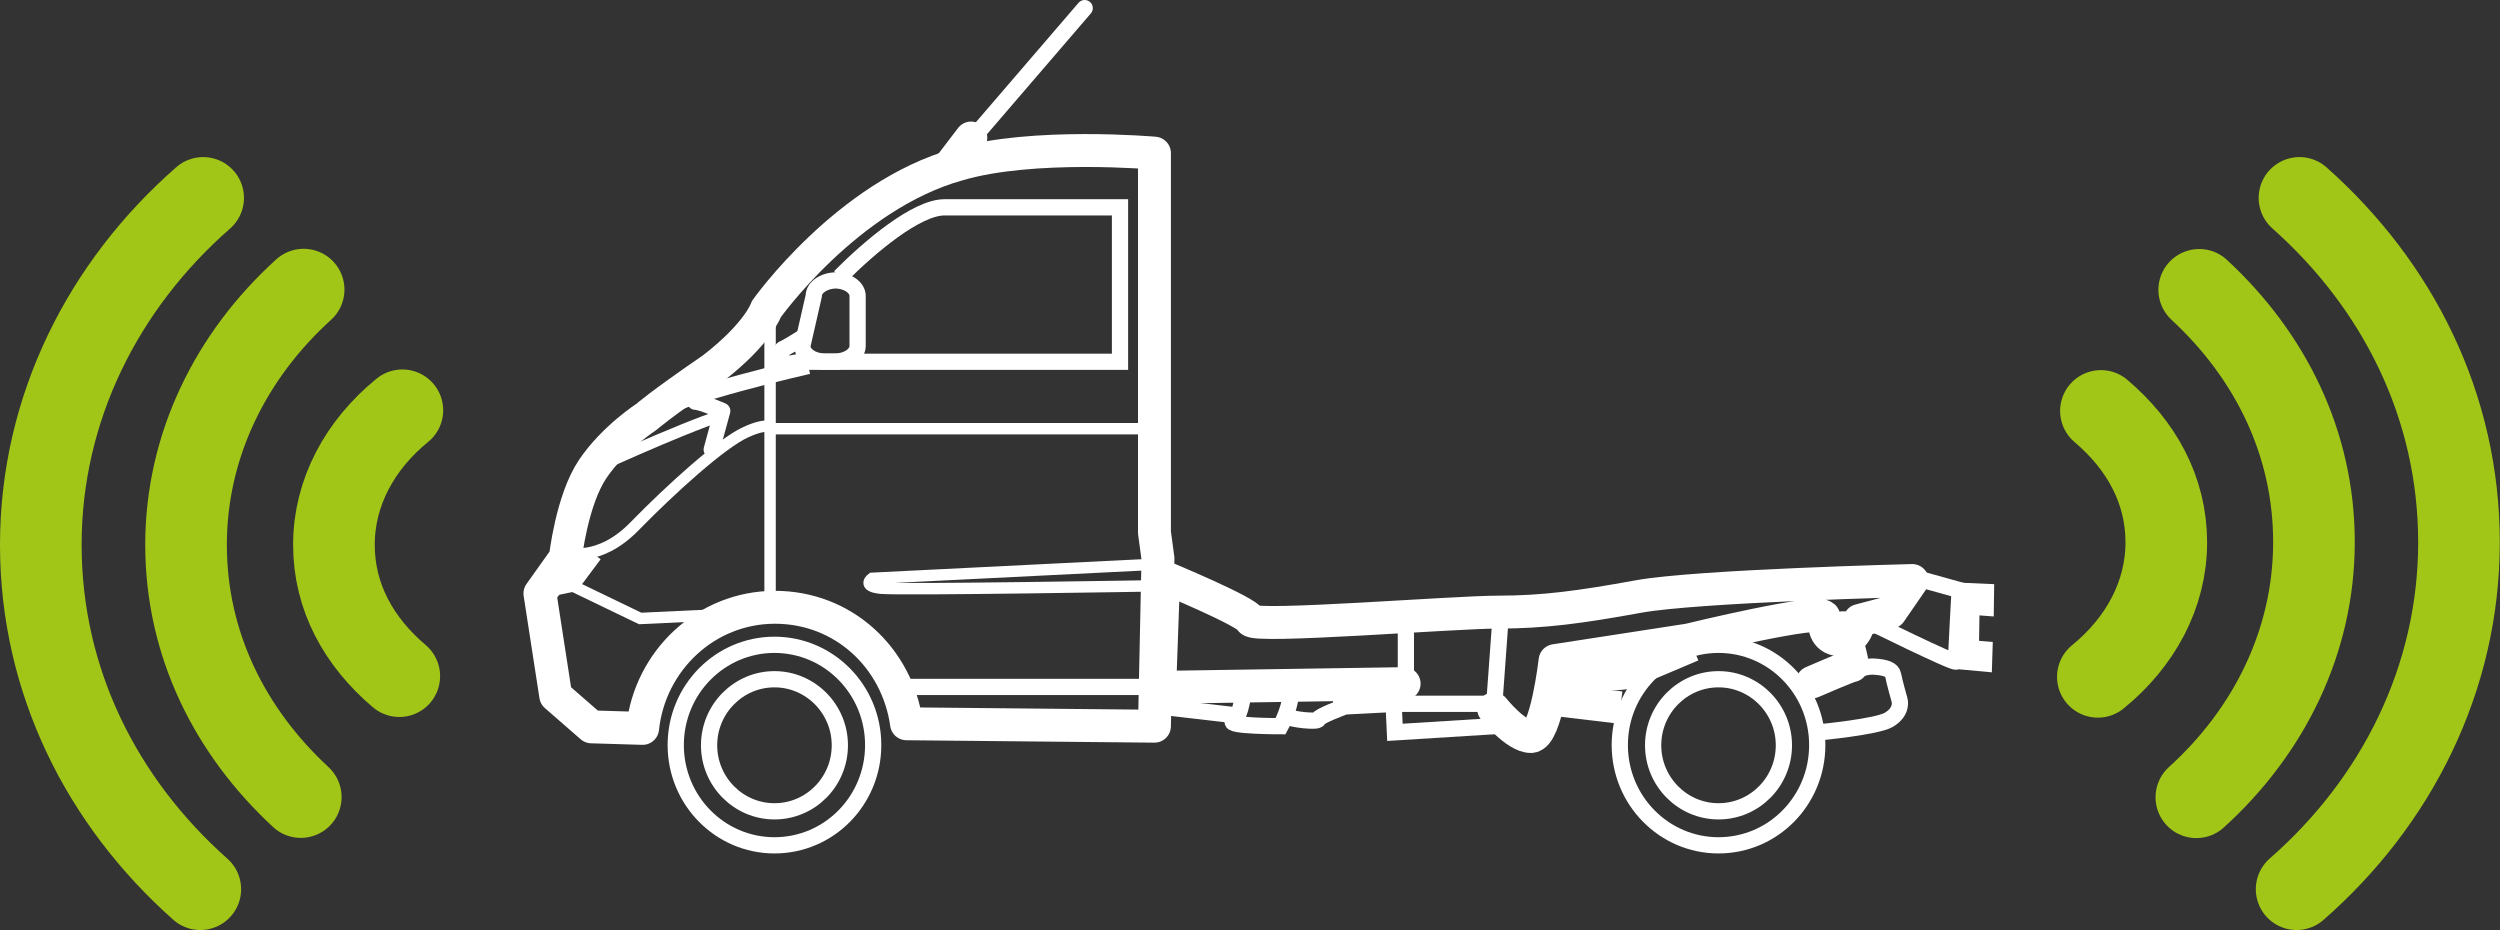
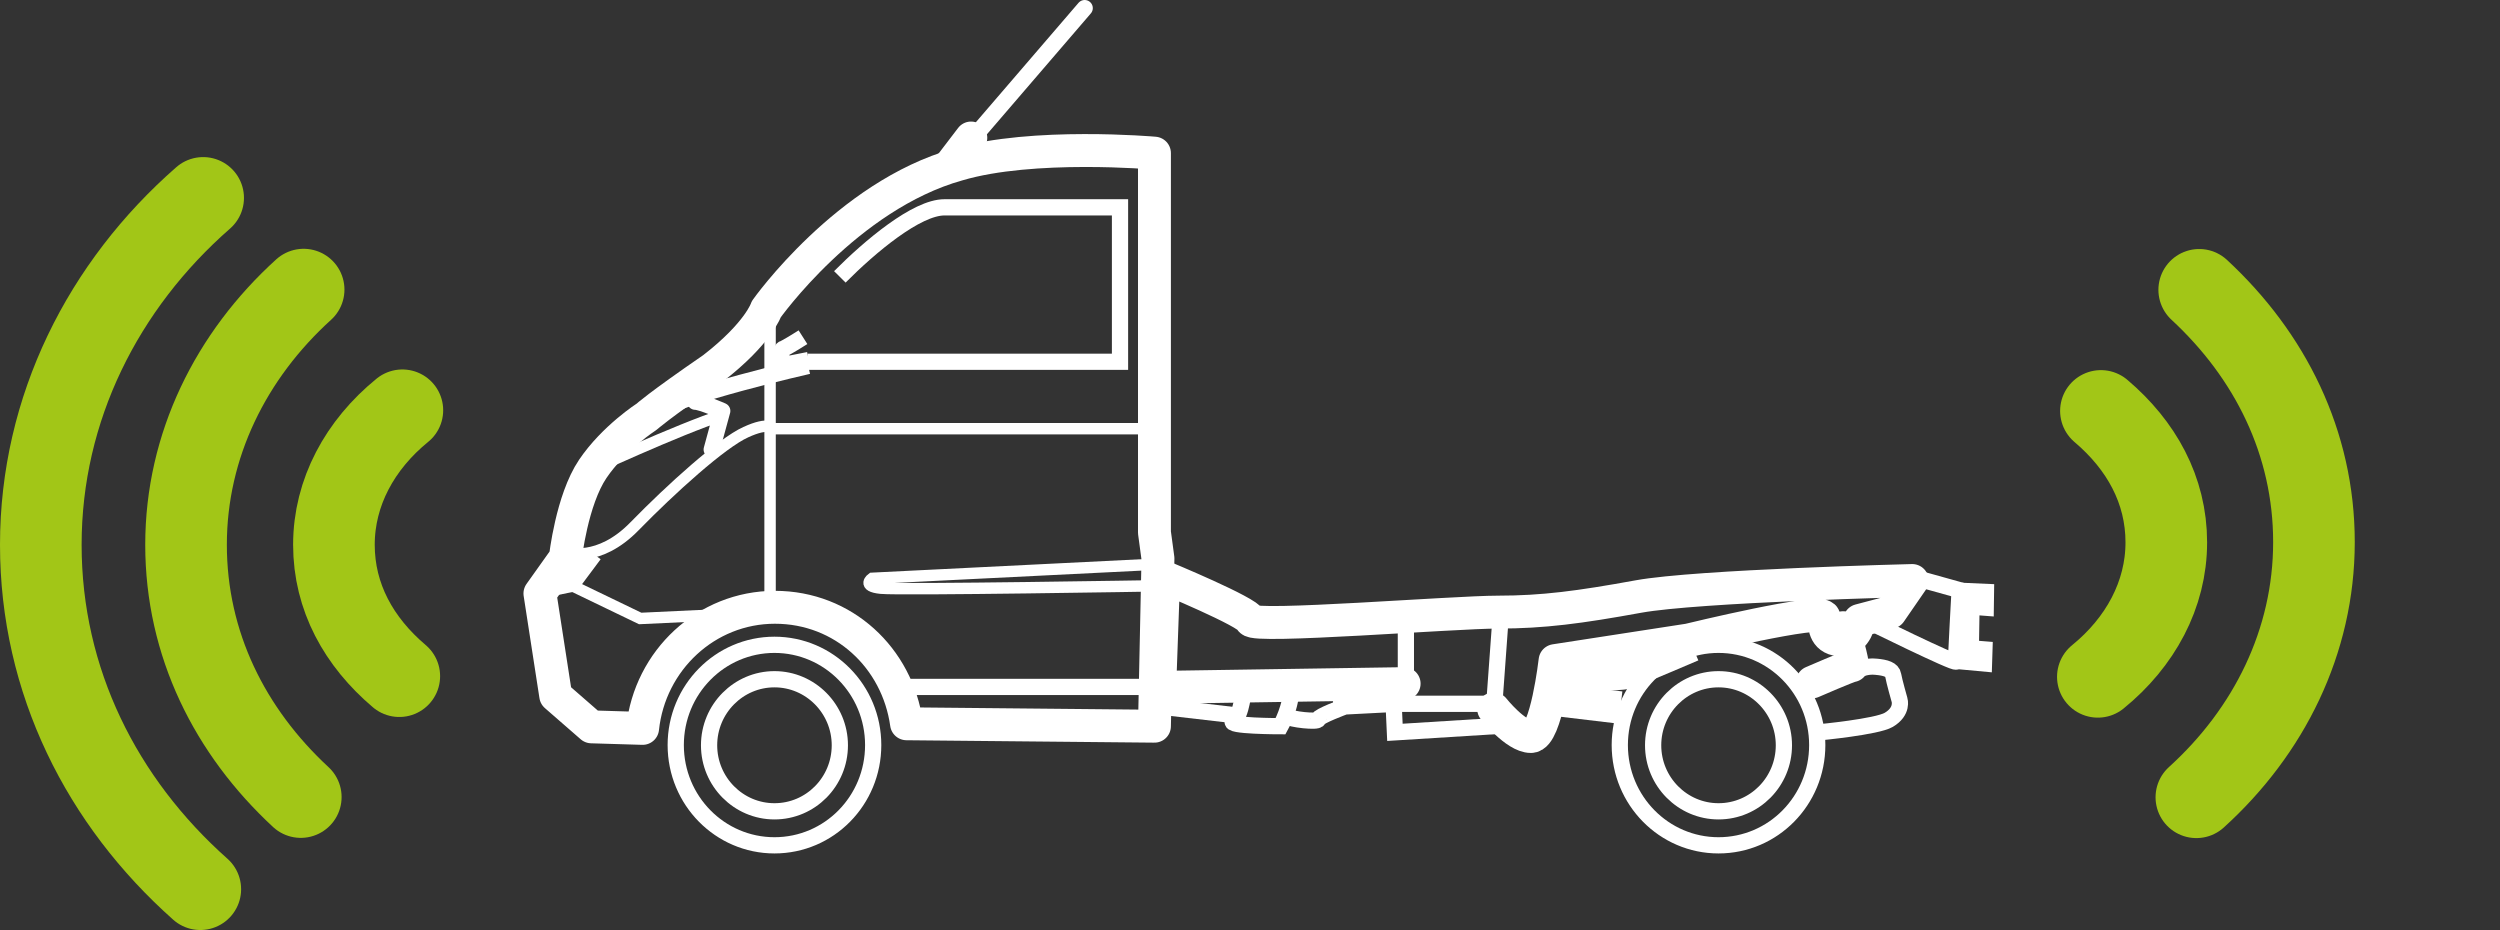
<svg xmlns="http://www.w3.org/2000/svg" id="Warstwa_2" data-name="Warstwa 2" width="113.95" height="42.39" viewBox="0 0 113.95 42.39">
  <rect x="0" y="0" width="113.95" height="42.39" fill="#333333" stroke="none" />
  <g id="Warstwa_1-2" data-name="Warstwa 1">
    <g>
      <g>
        <path d="M35.3,38.53c2.49,0,4.5-2.04,4.5-4.57s-2.02-4.57-4.5-4.57-4.5,2.04-4.5,4.57,2.02,4.57,4.5,4.57Z" style="fill: none; stroke: #fff; stroke-width: .74px;" />
        <path d="M35.3,36.98c1.65,0,2.98-1.35,2.98-3.01s-1.34-3.01-2.98-3.01-2.98,1.35-2.98,3.01,1.34,3.01,2.98,3.01Z" style="fill: none; stroke: #fff; stroke-width: .74px;" />
        <path d="M52.78,25.46l-.16-1.19V6.98s-5.56-.49-8.96.52c-5.07,1.42-8.73,6.59-8.73,6.59,0,0-.35,1.09-2.43,2.7-2.53,1.74-3.02,2.2-3.02,2.2,0,0-1.5.96-2.46,2.38-.96,1.42-1.25,4.05-1.25,4.05l-1.16,1.63.72,4.66,1.63,1.42,2.33.07c.33-3.1,2.9-5.52,6.03-5.52s5.58,2.31,6,5.31l11.3.11.16-7.64Z" style="fill: none; stroke: #fff; stroke-linecap: round; stroke-linejoin: round; stroke-width: 1.5px;" />
      </g>
      <line x1="35.1" y1="27.59" x2="35.1" y2="13.9" style="fill: none; stroke: #fff; stroke-width: .52px;" />
      <g>
        <path d="M36.81,16.49h14.24v-7.04h-8c-1.27,0-3.39,1.78-4.77,3.17" style="fill: none; stroke: #fff; stroke-width: .74px;" />
        <path d="M25.81,25.18s1.47.5,3.12-1.2c1.65-1.69,3.97-3.79,5.06-4.28,1.08-.5,1.26-.16,1.26-.16h17.42" style="fill: none; stroke: #fff; stroke-width: .52px;" />
        <path d="M36.84,16.68s-5.64,1.27-7.53,2.31" style="fill: none; stroke: #fff; stroke-width: .74px;" />
        <path d="M31.69,18.31c.27,0,1.23.42,1.23.42l-.48,1.76" style="fill: none; stroke: #fff; stroke-linecap: round; stroke-linejoin: round; stroke-width: .74px;" />
        <path d="M52.81,25.71l-13.06.65s-.5.36.4.45c.9.09,12.63-.11,12.63-.11l.04-1Z" style="fill: none; stroke: #fff; stroke-width: .52px;" />
      </g>
      <line x1="40.78" y1="31.31" x2="52.66" y2="31.31" style="fill: none; stroke: #fff; stroke-width: .74px;" />
      <line x1="43.19" y1="7.64" x2="49.44" y2=".37" style="fill: none; stroke: #fff; stroke-linecap: round; stroke-width: .74px;" />
      <g>
-         <path d="M38.13,12.78c-.57,0-1.04.32-1.04.71l-.52,2.28c0,.39.46.71,1.04.71h.44c.57,0,1.04-.32,1.04-.71v-2.28c0-.39-.46-.71-1.04-.71h.08Z" style="fill: none; stroke: #fff; stroke-width: .74px;" />
        <path d="M36.6,15.37s-.77.49-.91.53-.05.75-.05.75l1.22-.24" style="fill: none; stroke: #fff; stroke-width: .74px;" />
        <path d="M26.72,21.52s4.1-1.91,6.29-2.63" style="fill: none; stroke: #fff; stroke-width: .52px;" />
      </g>
      <polyline points="24.69 26.89 26.08 26.61 27.08 25.27" style="fill: none; stroke: #fff; stroke-width: .74px;" />
      <path d="M68.08,32.31s1,1.26,1.7,1.26,1.1-3.46,1.1-3.46l6.09-.94s6.17-1.5,6.17-1.03.06,1.03.82,1.03c.65,0,.8-.89.8-.89l1.4-.37,1-1.45s-9.78.24-12.48.73c-2.69.49-4.35.71-6.39.71s-11.17.74-11.28.37c-.1-.37-3.97-1.97-3.97-1.97l-.18,5.03,11.14-.17" style="fill: none; stroke: #fff; stroke-linecap: round; stroke-linejoin: round; stroke-width: 1.5px;" />
      <polygon points="64.08 28.1 64.08 32.08 68.11 32.08 68.4 28.1 64.08 28.1" style="fill: none; stroke: #fff; stroke-width: .74px;" />
      <line x1="52.66" y1="32.18" x2="56.28" y2="32.6" style="fill: none; stroke: #fff; stroke-width: .74px;" />
      <g>
        <path d="M56.69,31.37s-.09,1.25-.47,1.49c-.37.24,2.15.24,2.15.24,0,0,.52-.94.47-1.74" style="fill: none; stroke: #fff; stroke-width: .74px;" />
        <path d="M58.66,32.65c.15.14,1.42.28,1.42.14s1.22-.59,1.22-.59l2.51-.13" style="fill: none; stroke: #fff; stroke-width: .74px;" />
      </g>
      <line x1="61.13" y1="31.19" x2="61.13" y2="32.13" style="fill: none; stroke: #fff; stroke-width: .74px;" />
      <path d="M85.04,28.26s4.11,2.03,4.11,1.89.17-3.25.17-3.25l-1.9-.53" style="fill: none; stroke: #fff; stroke-linecap: round; stroke-width: .74px;" />
      <polyline points="89.39 26.93 90.52 26.98 90.51 27.7 89.86 27.65 89.83 29.55 90.45 29.6 90.43 30.24 89.24 30.13" style="fill: none; stroke: #fff; stroke-width: .74px;" />
      <path d="M70.84,30.64s2.89.2,3.39,0c.5-.2,2.89-1.22,2.89-1.22" style="fill: none; stroke: #fff; stroke-width: 1.48px;" />
      <line x1="70.84" y1="31.89" x2="73.86" y2="32.25" style="fill: none; stroke: #fff; stroke-width: 1.48px;" />
      <g>
        <path d="M82.6,31.09s1.7-.74,1.82-.74-.41-1.75-.41-1.75" style="fill: none; stroke: #fff; stroke-linecap: round; stroke-width: 1.48px;" />
        <path d="M78.33,38.53c2.49,0,4.5-2.04,4.5-4.57s-2.02-4.57-4.5-4.57-4.5,2.04-4.5,4.57,2.02,4.57,4.5,4.57Z" style="fill: none; stroke: #fff; stroke-width: .74px;" />
        <path d="M78.33,36.98c1.65,0,2.98-1.35,2.98-3.01s-1.34-3.01-2.98-3.01-2.98,1.35-2.98,3.01,1.34,3.01,2.98,3.01Z" style="fill: none; stroke: #fff; stroke-width: .74px;" />
        <path d="M82.91,33.38s2.64-.25,3.18-.57c.66-.39.49-.91.49-.91,0,0-.24-.84-.29-1.13-.04-.25-.34-.34-.78-.38-.44-.05-.79.13-.79.13" style="fill: none; stroke: #fff; stroke-width: .74px;" />
        <path d="M63.48,31.19c0,.09.1,2.19.1,2.19l5.28-.33" style="fill: none; stroke: #fff; stroke-width: .74px;" />
      </g>
      <line x1="43.29" y1="7.55" x2="44.26" y2="6.28" style="fill: none; stroke: #fff; stroke-linecap: round; stroke-width: 1.48px;" />
      <polyline points="26.11 26.71 29.18 28.19 33.2 28" style="fill: none; stroke: #fff; stroke-width: .52px;" />
      <path d="M9.26,9.02c-4.55,3.98-7.4,9.59-7.4,15.81s2.79,11.72,7.27,15.7" style="fill: none; stroke: #a2c617; stroke-linecap: round; stroke-linejoin: round; stroke-width: 3.72px;" />
      <path d="M13.84,13.2c-3.31,3-5.36,7.1-5.36,11.63s2,8.51,5.23,11.5" style="fill: none; stroke: #a2c617; stroke-linecap: round; stroke-linejoin: round; stroke-width: 3.72px;" />
      <path d="M18.34,18.7c-1.93,1.57-3.12,3.74-3.12,6.13s1.14,4.43,2.98,5.99" style="fill: none; stroke: #a2c617; stroke-linecap: round; stroke-linejoin: round; stroke-width: 3.72px;" />
-       <path d="M104.68,40.53c4.55-3.98,7.4-9.59,7.4-15.81s-2.79-11.72-7.27-15.7" style="fill: none; stroke: #a2c617; stroke-linecap: round; stroke-linejoin: round; stroke-width: 3.72px;" />
      <path d="M100.11,36.34c3.31-3,5.36-7.1,5.36-11.63s-2-8.51-5.23-11.5" style="fill: none; stroke: #a2c617; stroke-linecap: round; stroke-linejoin: round; stroke-width: 3.72px;" />
      <path d="M95.62,30.85c1.93-1.57,3.12-3.74,3.12-6.13s-1.14-4.43-2.98-5.99" style="fill: none; stroke: #a2c617; stroke-linecap: round; stroke-linejoin: round; stroke-width: 3.72px;" />
    </g>
  </g>
</svg>